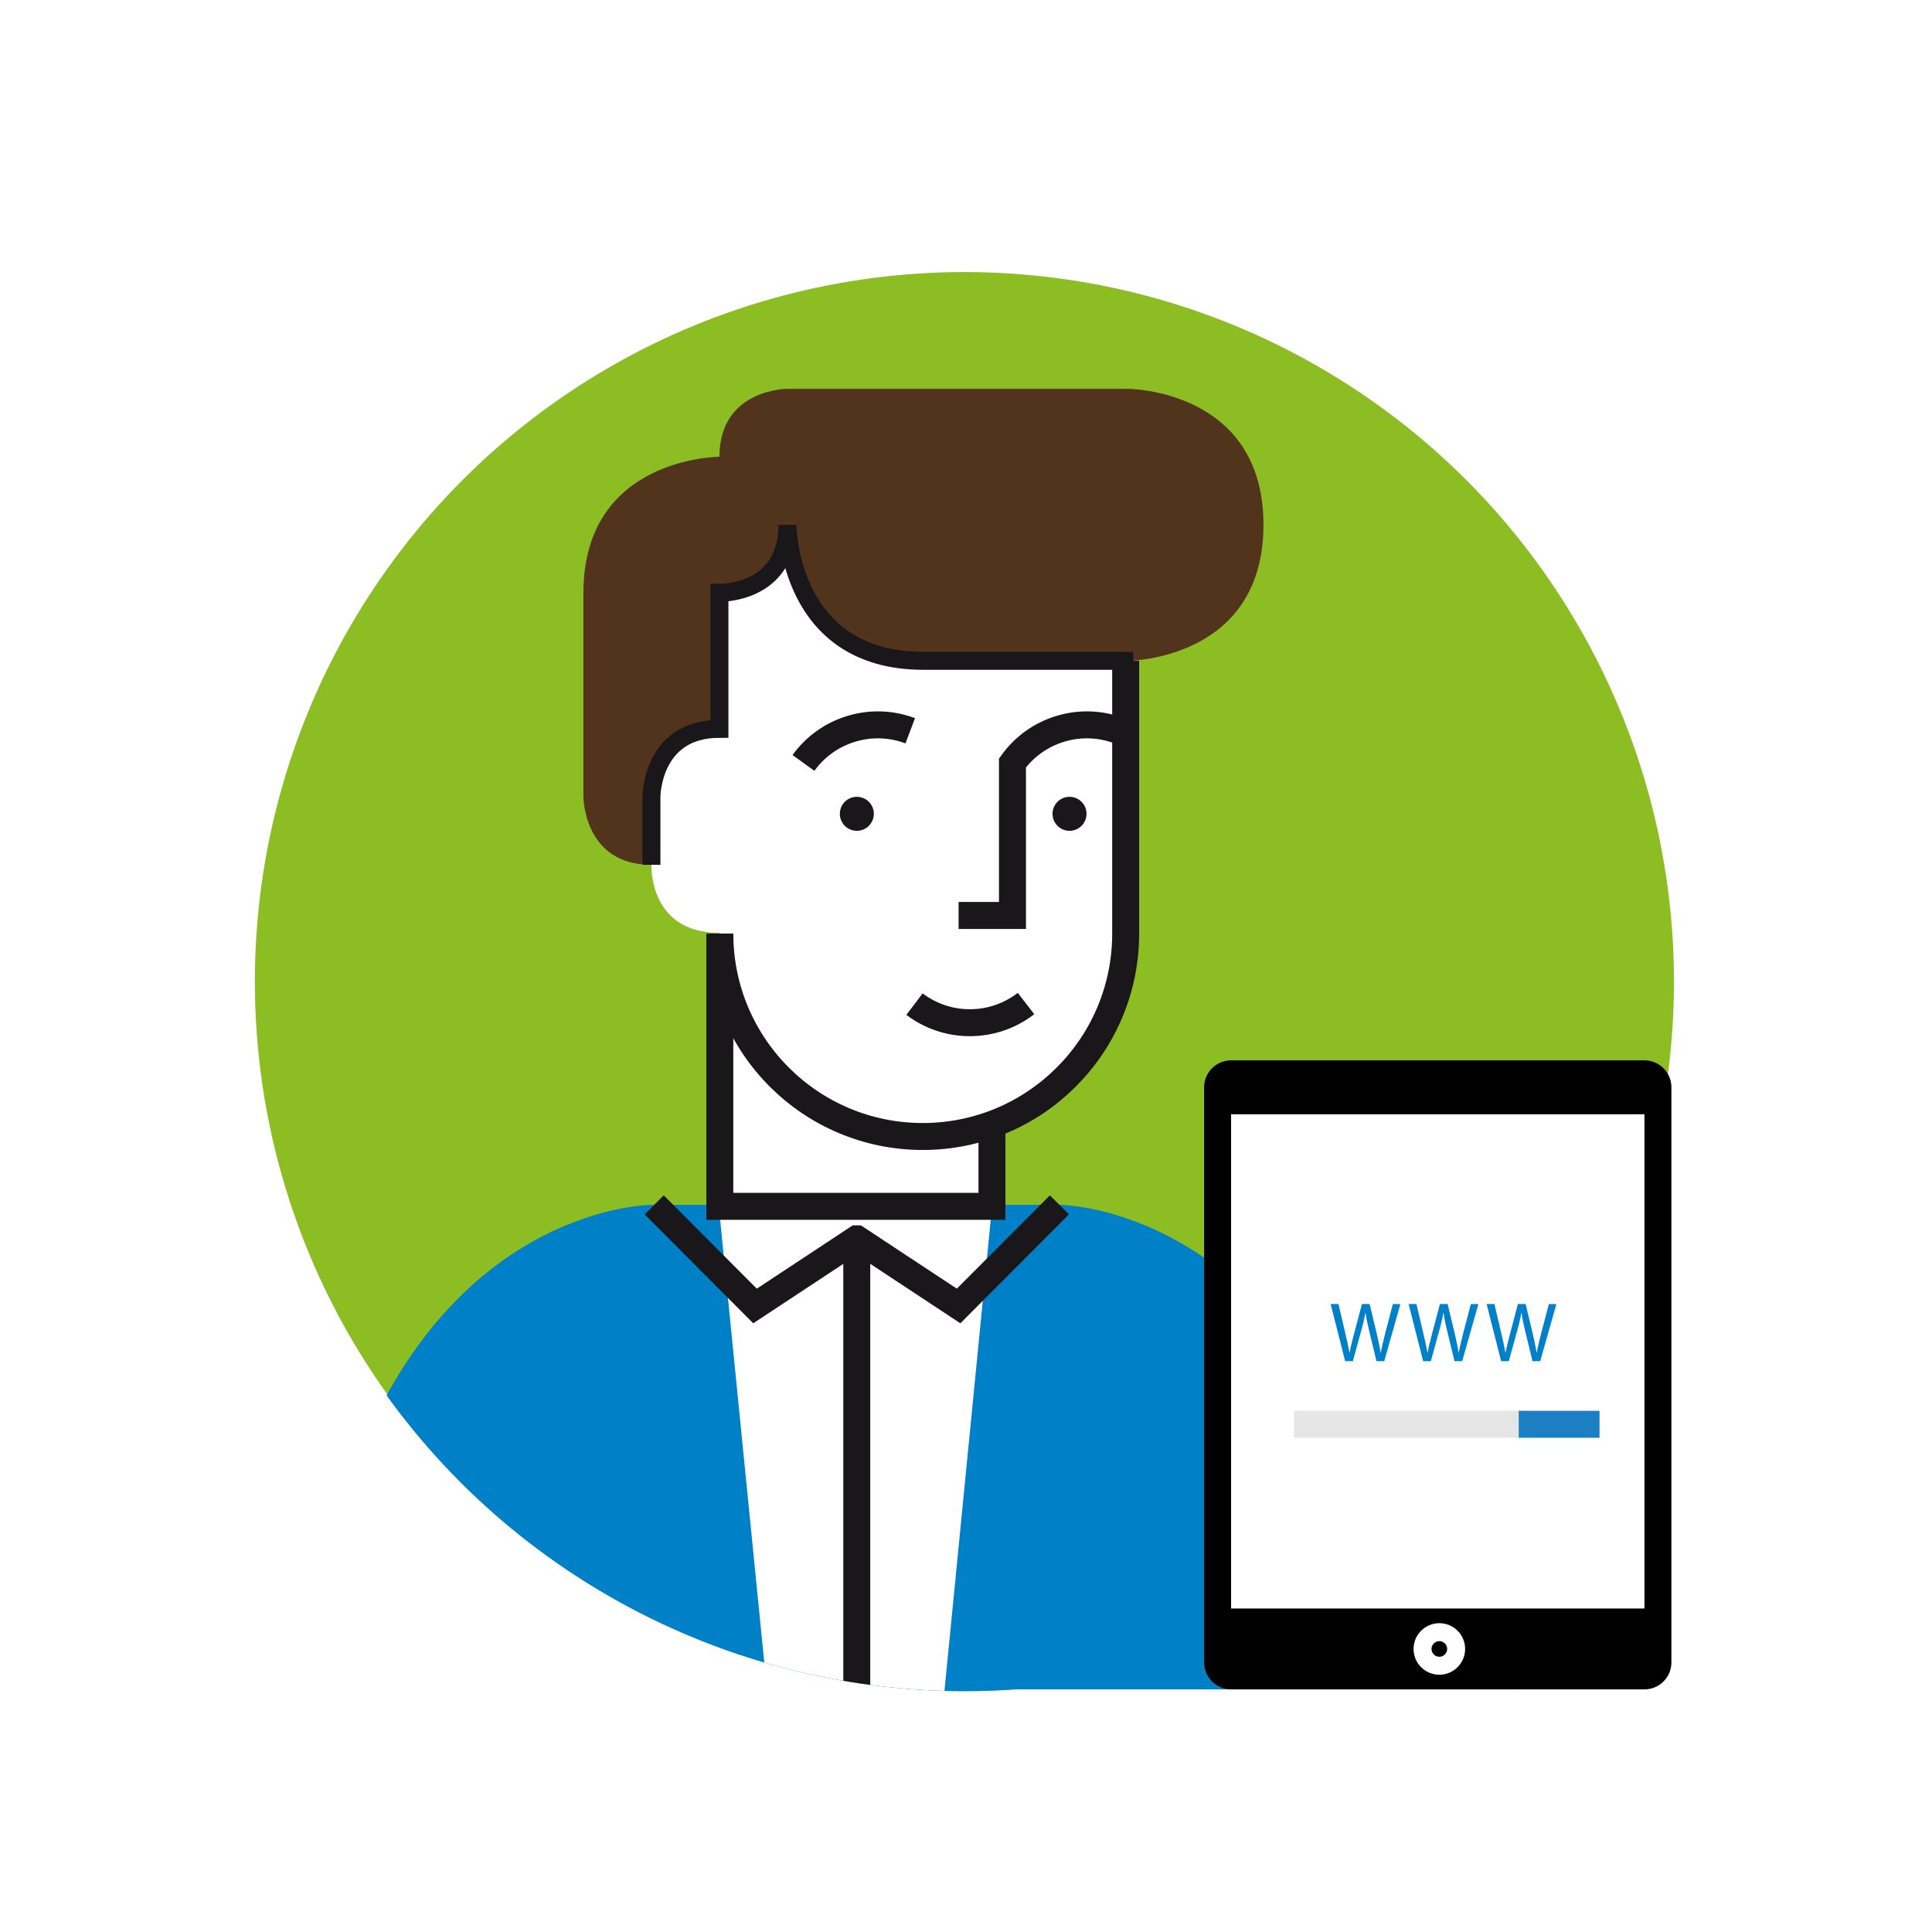
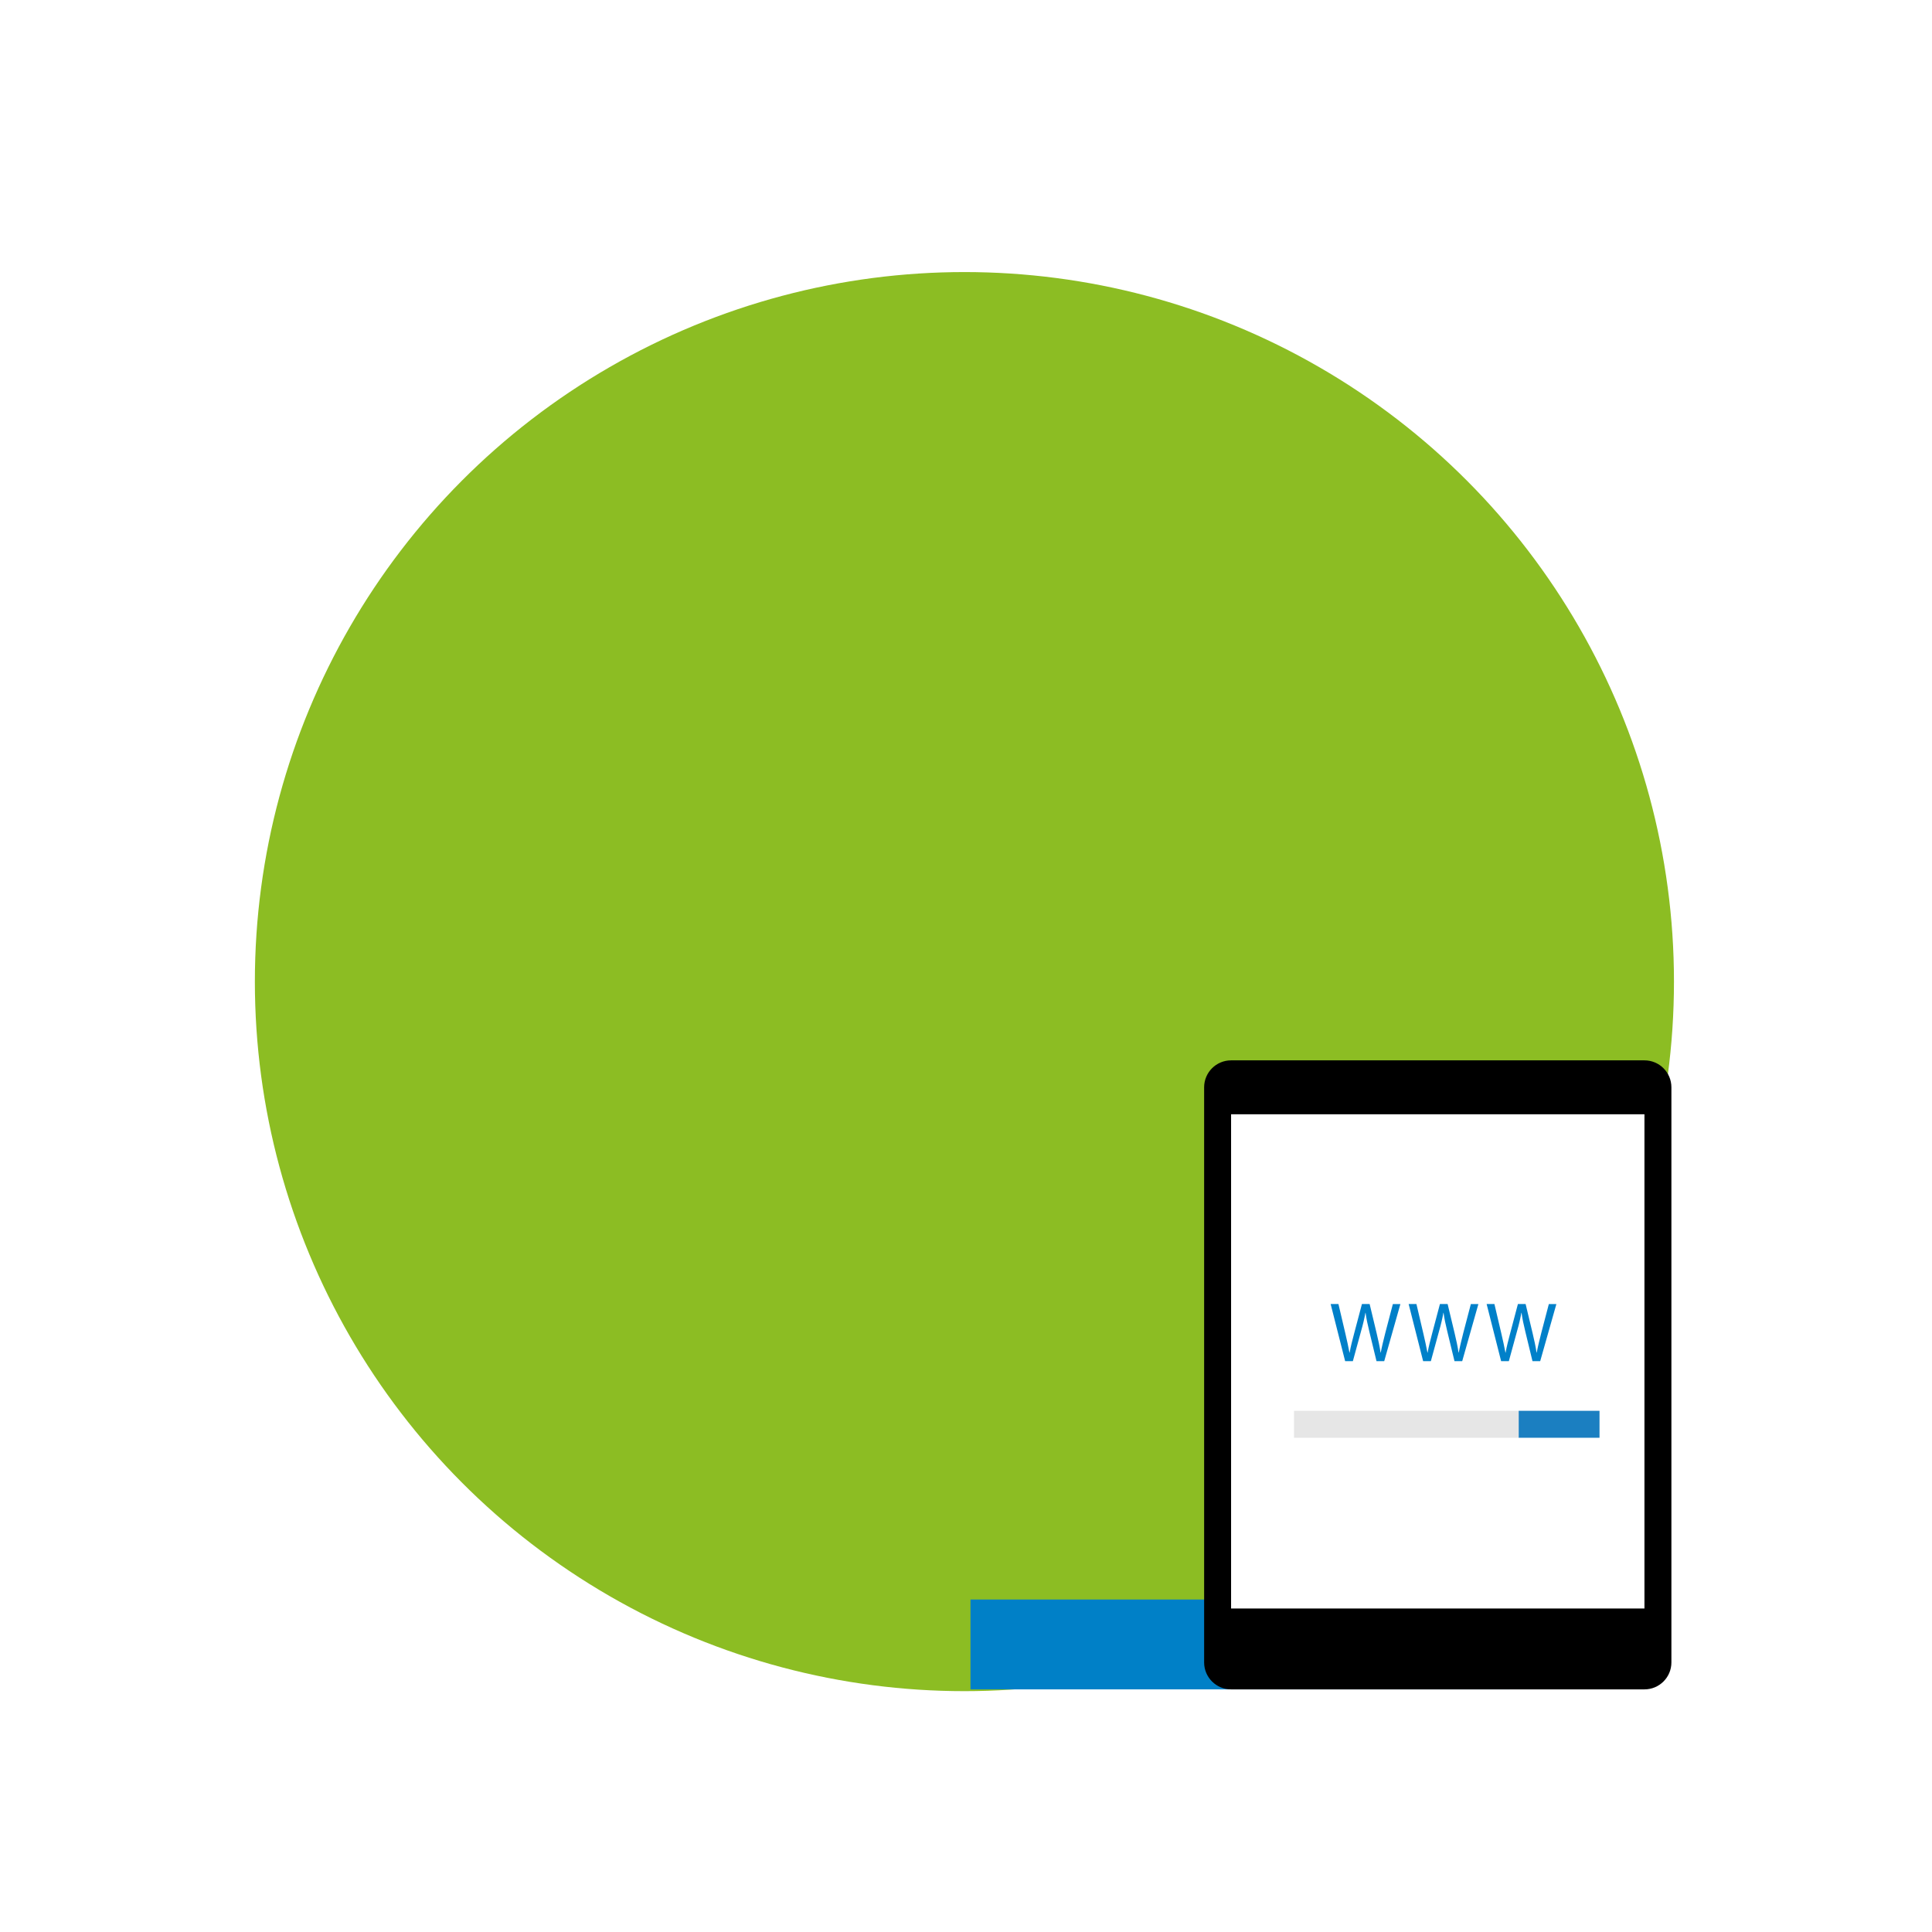
<svg xmlns="http://www.w3.org/2000/svg" xmlns:xlink="http://www.w3.org/1999/xlink" version="1.1" id="Layer_1" x="0px" y="0px" width="215px" height="215px" viewBox="0 0 215 215" enable-background="new 0 0 215 215" xml:space="preserve">
  <rect fill="#FFFFFF" width="215" height="215" />
  <circle fill="#8CBD23" cx="107.324" cy="109.237" r="78.961" />
  <g>
    <defs>
-       <circle id="SVGID_1_" cx="107.324" cy="108.922" r="79.275" />
-     </defs>
+       </defs>
    <clipPath id="SVGID_2_">
      <use xlink:href="#SVGID_1_" overflow="visible" />
    </clipPath>
    <g clip-path="url(#SVGID_2_)">
      <g>
        <path fill="#FFFFFF" d="M72.493,96.241v-7.568c0,0,0-7.567,7.567-7.567V65.97c0,0,7.568,0.178,7.568-7.567     c0,15.136,15.135,15.136,15.135,15.136h22.703v30.27c0,9.896-6.333,18.308-15.165,21.415l0.029-0.007v8.863H80.061v-30.271     C72.138,103.808,72.493,96.241,72.493,96.241z" />
      </g>
      <g>
        <path fill="#52341C" d="M125.467,73.538c0,0,15.135,0,15.135-15.136c0-15.135-15.135-15.135-15.135-15.135H87.629     c0,0-7.568,0-7.568,7.566c0,0-15.135,0-15.135,15.136s0,22.703,0,22.703s0,7.568,7.567,7.568v-7.568c0,0,0-7.567,7.567-7.567     V65.97c0,0,7.568,0.178,7.568-7.567c0,0,0,15.136,15.135,15.136H125.467z" />
      </g>
      <path fill="#0080C7" d="M42.223,156.783c11.587-22.704,30.271-22.704,30.271-22.704h45.405c0,0,18.683,0,30.271,22.704    c0.807,1.579,1.585,3.157,2.345,4.729v28.281H39.593v-28.281C40.793,159.42,41.701,157.802,42.223,156.783z" />
      <g>
        <polygon fill="#FFFFFF" points="85.51,189.602 80.061,134.936 110.331,134.936 104.963,189.602    " />
      </g>
      <g>
        <path fill="none" d="M108.012,125.895l-27.951,8.185c0,0,10.164-7.568,22.703-7.568     C104.571,126.511,106.326,126.293,108.012,125.895z" />
      </g>
      <g>
        <path fill="none" stroke="#1A171B" stroke-width="2" stroke-miterlimit="10" d="M72.493,96.241v-7.568c0,0,0-7.567,7.567-7.567     V65.97c0,0,7.568,0.178,7.568-7.567c0,0,0,15.136,15.135,15.136h23.352" />
      </g>
      <g>
        <circle fill="#1A171B" cx="95.353" cy="90.564" r="1.892" />
      </g>
      <g>
        <circle fill="#1A171B" cx="119.02" cy="90.564" r="1.892" />
      </g>
      <path fill="none" stroke="#1A171B" stroke-width="3" stroke-miterlimit="10" d="M125.268,73.538v30.354    c0,12.471-10.11,22.581-22.582,22.581c-12.471,0-22.58-10.11-22.58-22.581" />
      <polyline fill="none" stroke="#1A171B" stroke-width="3" stroke-miterlimit="10" points="80.105,103.893 80.105,134.246     110.388,134.246 110.388,125.096   " />
      <path fill="none" stroke="#1A171B" stroke-width="3" stroke-miterlimit="10" d="M101.769,111.743    c1.712,1.298,3.847,2.067,6.16,2.068c2.354-0.001,4.521-0.798,6.248-2.135" />
      <path fill="none" stroke="#1A171B" stroke-width="3" stroke-miterlimit="10" d="M101.294,81.324    c-2.011-0.76-4.275-0.894-6.494-0.238c-2.258,0.668-4.111,2.045-5.388,3.818" />
      <path fill="none" stroke="#1A171B" stroke-width="3" stroke-miterlimit="10" d="M124.554,81.324    c-2.01-0.76-4.274-0.894-6.494-0.238c-2.257,0.668-4.111,2.045-5.388,3.818v16.971h-5.996" />
-       <polyline fill="none" stroke="#1A171B" stroke-width="3" stroke-miterlimit="10" points="72.799,134.079 84.021,145.334     95.344,137.863 95.354,137.863 106.676,145.334 117.898,134.079   " />
      <line fill="none" stroke="#1A171B" stroke-width="3" stroke-miterlimit="10" x1="95.344" y1="137.863" x2="95.344" y2="190.458" />
    </g>
  </g>
  <rect x="108" y="178" fill="#0080C7" width="60" height="10" />
  <g>
    <g>
      <path d="M186,121c0-1.657-1.343-3-3-3h-46c-1.657,0-3,1.343-3,3v64c0,1.657,1.343,3,3,3h46c1.657,0,3-1.343,3-3V121z" />
    </g>
    <g>
      <rect x="137" y="124" fill="#FFFFFF" width="46" height="55" />
    </g>
    <rect x="169" y="157" fill="#1B7FC1" width="9" height="3" />
    <rect x="144" y="157" fill="#E6E6E6" width="25" height="3" />
-     <circle fill="none" stroke="#FFFFFF" stroke-width="2" stroke-miterlimit="10" cx="160.175" cy="183.502" r="1.869" />
    <g>
      <g>
        <path fill="#0080C9" d="M149.692,151.474l-1.612-6.355h0.867l0.755,3.215c0.188,0.793,0.358,1.585,0.472,2.197h0.019     c0.104-0.632,0.302-1.386,0.519-2.206l0.849-3.206h0.858l0.773,3.225c0.179,0.755,0.349,1.509,0.442,2.179h0.02     c0.132-0.698,0.311-1.405,0.509-2.197l0.84-3.206h0.839l-1.801,6.355h-0.858l-0.802-3.31c-0.198-0.812-0.33-1.434-0.415-2.075     h-0.019c-0.113,0.632-0.255,1.255-0.49,2.075l-0.905,3.31H149.692z" />
        <path fill="#0080C9" d="M158.371,151.474l-1.612-6.355h0.867l0.755,3.215c0.188,0.793,0.358,1.585,0.472,2.197h0.019     c0.104-0.632,0.302-1.386,0.519-2.206l0.849-3.206h0.858l0.773,3.225c0.179,0.755,0.349,1.509,0.442,2.179h0.02     c0.132-0.698,0.311-1.405,0.509-2.197l0.84-3.206h0.839l-1.801,6.355h-0.858l-0.802-3.31c-0.198-0.812-0.33-1.434-0.415-2.075     h-0.019c-0.113,0.632-0.255,1.255-0.49,2.075l-0.905,3.31H158.371z" />
        <path fill="#0080C9" d="M167.05,151.474l-1.612-6.355h0.867l0.755,3.215c0.188,0.793,0.358,1.585,0.472,2.197h0.019     c0.104-0.632,0.302-1.386,0.519-2.206l0.849-3.206h0.858l0.773,3.225c0.179,0.755,0.349,1.509,0.442,2.179h0.02     c0.132-0.698,0.311-1.405,0.509-2.197l0.84-3.206h0.839l-1.801,6.355h-0.858l-0.802-3.31c-0.198-0.812-0.33-1.434-0.415-2.075     h-0.019c-0.113,0.632-0.255,1.255-0.49,2.075l-0.905,3.31H167.05z" />
      </g>
    </g>
  </g>
  <g>
</g>
  <g>
</g>
  <g>
</g>
  <g>
</g>
  <g>
</g>
</svg>